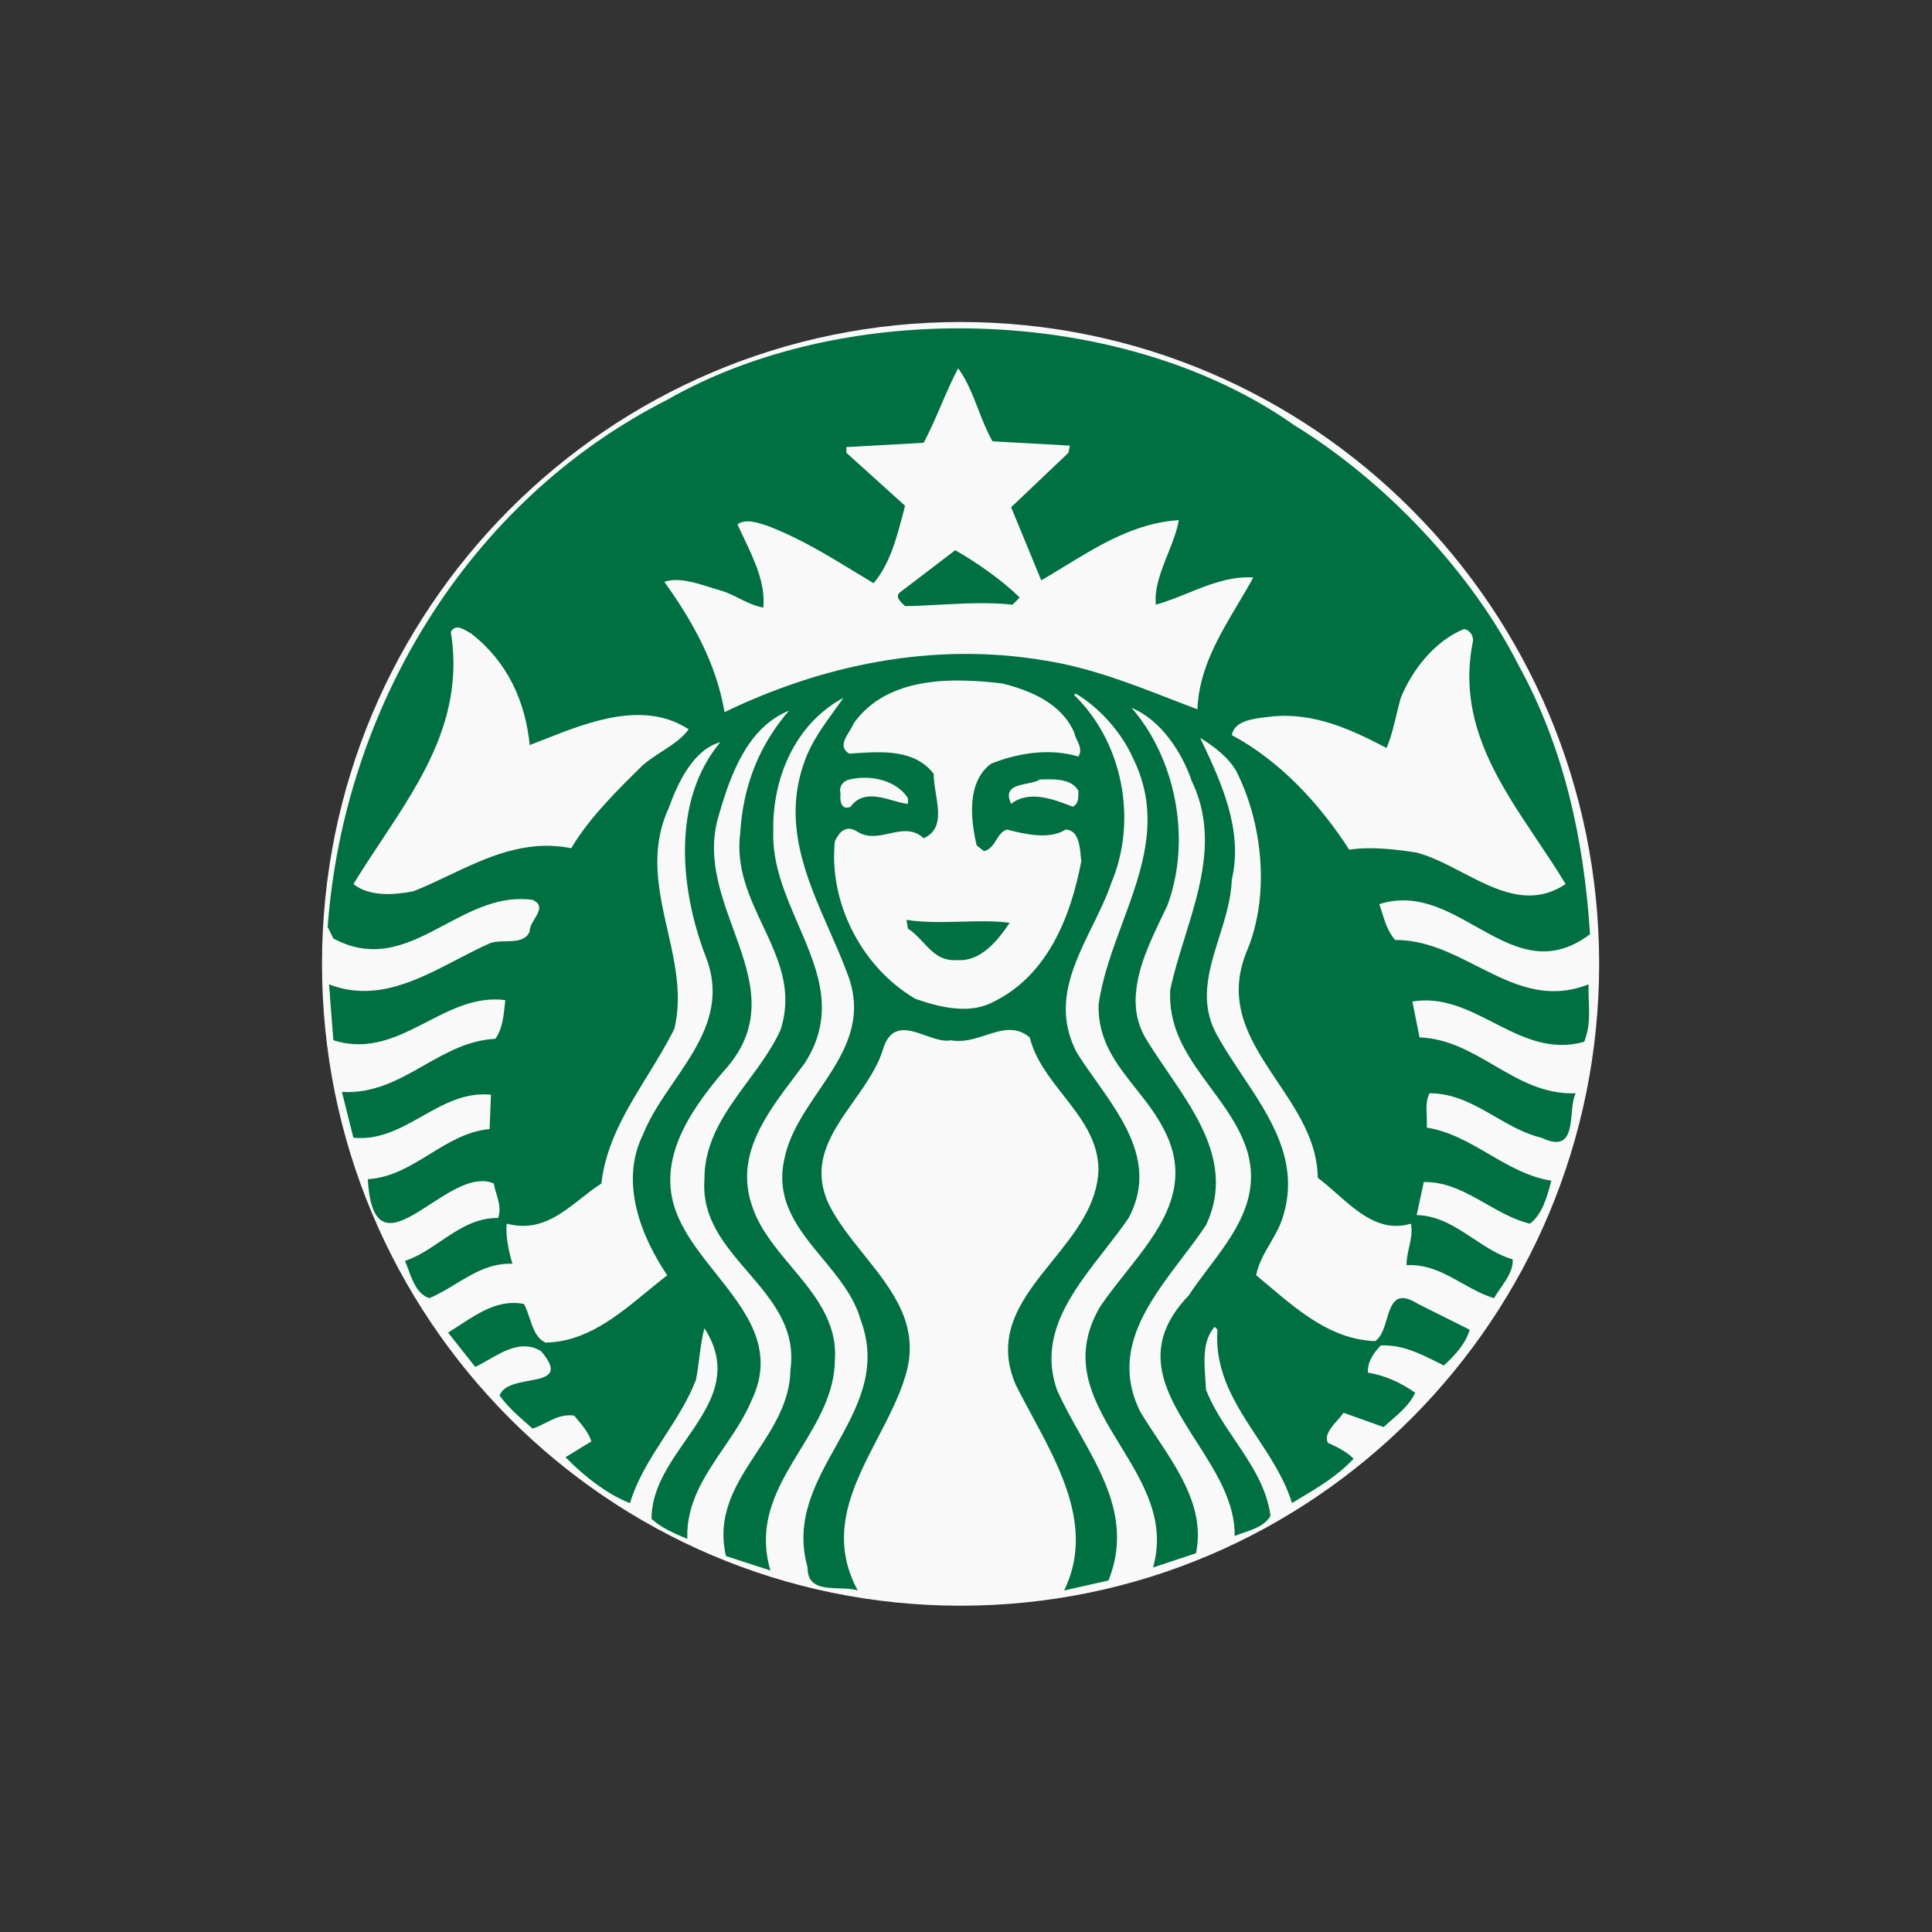
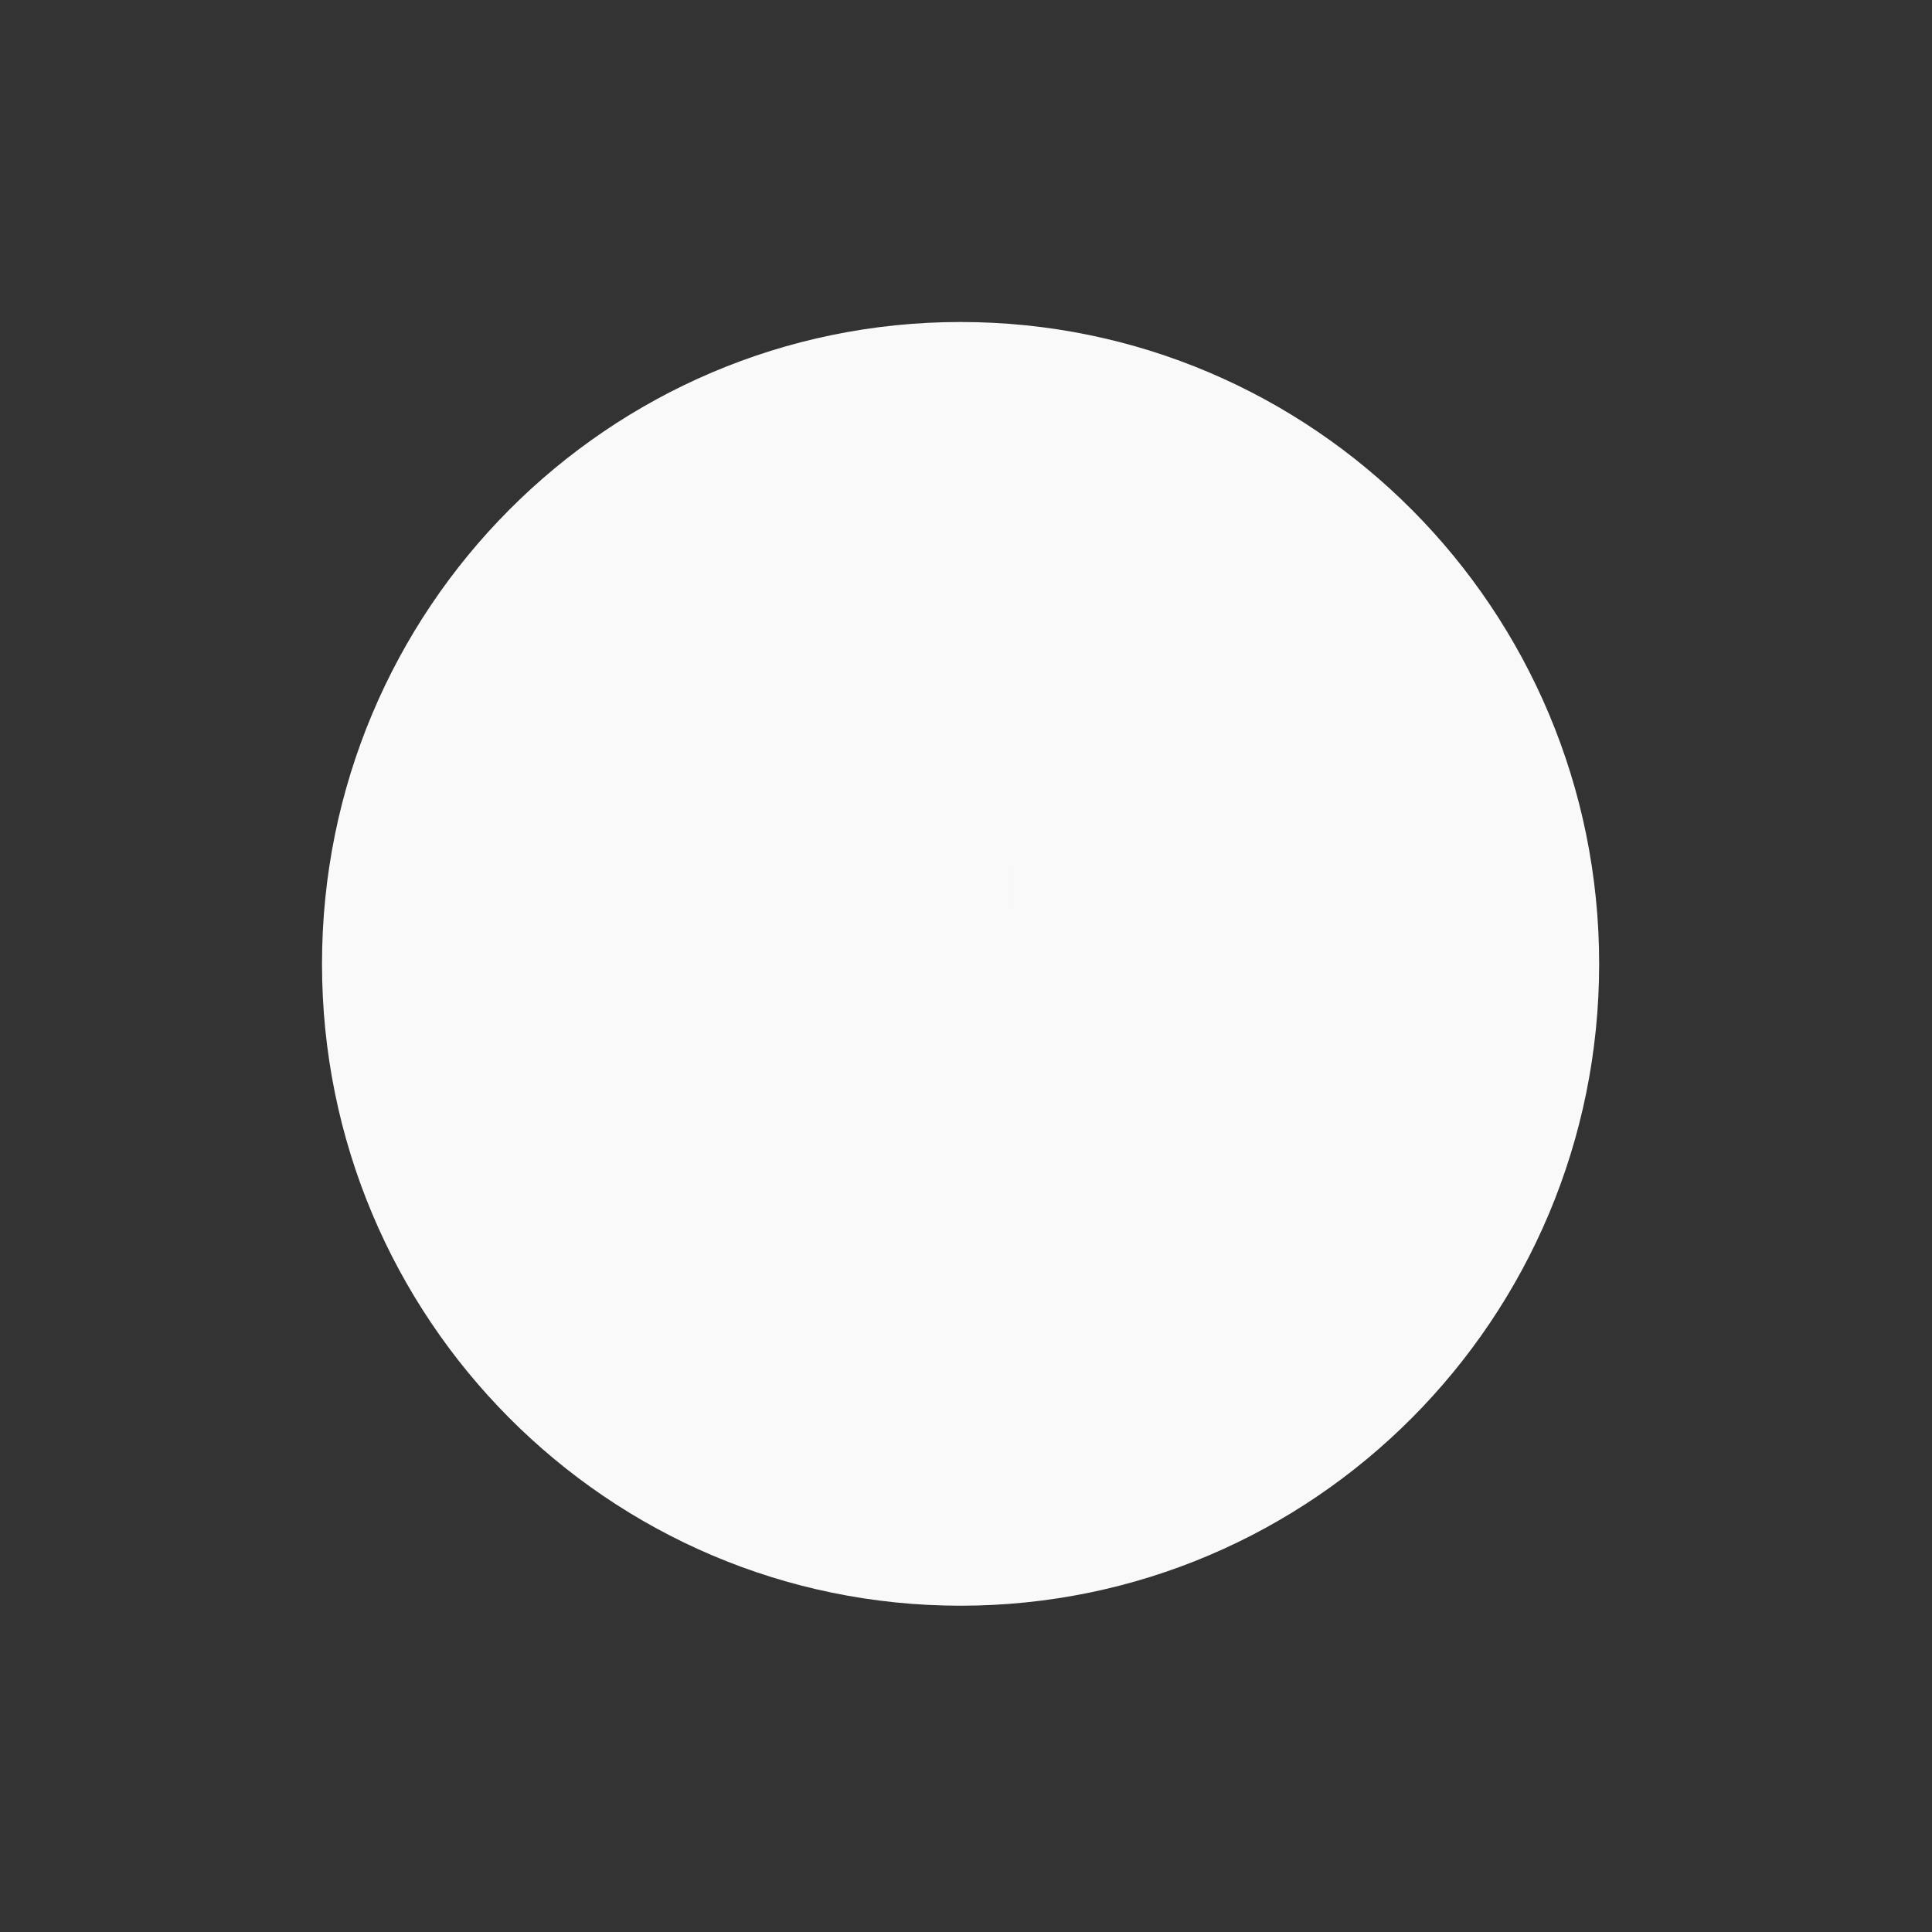
<svg xmlns="http://www.w3.org/2000/svg" width="150" height="150" viewBox="0 0 150 150" fill="none">
  <rect x="0" y="0" width="150" height="150" fill="#333333" stroke="none" />
  <path d="M124.158 74.833C124.158 102.356 101.96 124.667 74.579 124.667C47.197 124.667 25 102.356 25 74.833C25 47.311 47.197 25 74.579 25C101.961 25 124.158 47.311 124.158 74.833Z" fill="#F9F9F9" />
-   <path fill-rule="evenodd" clip-rule="evenodd" d="M123.355 77.722C123.349 77.571 123.343 77.418 123.339 77.262L123.334 76.425C120.028 77.728 117.373 76.379 114.669 75.006C112.673 73.992 110.649 72.964 108.317 72.981C107.762 72.341 107.529 71.588 107.293 70.826L107.293 70.826L107.293 70.826L107.292 70.826L107.292 70.826C107.228 70.617 107.163 70.408 107.091 70.2C109.895 69.296 112.265 70.629 114.584 71.934C117.389 73.512 120.119 75.048 123.448 72.532C122.97 65.002 121.368 57.929 117.887 51.626C114.248 44.431 107.542 37.344 100.531 33.044C93.312 27.934 83.607 25.414 74.003 25.494C66.045 25.56 58.153 27.41 51.801 31.04C36.118 39.013 26.666 55.215 25.44 71.973L25.882 72.865C29.193 74.636 31.849 73.226 34.559 71.787C36.677 70.663 38.827 69.521 41.349 69.863C42.169 70.241 41.845 70.779 41.508 71.341C41.312 71.665 41.113 71.997 41.127 72.309C40.828 73.049 40.037 73.066 39.246 73.083C38.849 73.092 38.452 73.101 38.118 73.201C37.241 73.581 36.359 74.04 35.467 74.505C32.356 76.125 29.12 77.81 25.547 76.424C25.547 76.424 25.581 76.768 25.616 77.262H25.609C25.705 78.525 25.883 80.766 25.883 80.766C28.663 81.647 30.913 80.489 33.157 79.333C35.076 78.345 36.992 77.359 39.23 77.65C39.221 77.739 39.212 77.829 39.203 77.918C39.101 78.912 38.996 79.939 38.454 80.652C36.365 80.758 34.644 81.736 32.922 82.714C30.974 83.821 29.026 84.928 26.545 84.773L27.436 88.331C29.456 88.536 31.116 87.599 32.777 86.663C34.437 85.726 36.097 84.79 38.118 84.994L38.012 87.66C36.261 87.823 34.816 88.713 33.372 89.602C31.878 90.521 30.385 91.44 28.556 91.553C28.842 96.457 30.983 95.069 33.428 93.484C35.086 92.409 36.885 91.242 38.339 91.888C38.384 92.159 38.464 92.426 38.544 92.694C38.726 93.304 38.908 93.914 38.675 94.562C36.924 94.538 35.568 95.453 34.211 96.368C33.325 96.966 32.44 97.563 31.444 97.899C31.532 98.104 31.614 98.326 31.698 98.554C32.039 99.479 32.413 100.492 33.333 100.787C34.051 100.49 34.723 100.083 35.395 99.676L35.395 99.676C36.739 98.862 38.082 98.049 39.786 98.12C39.49 97.155 39.231 95.856 39.344 95.004C41.797 95.652 43.459 94.346 45.11 93.049C45.629 92.641 46.147 92.234 46.688 91.889C47.044 88.752 48.659 86.127 50.273 83.504C51.008 82.31 51.742 81.116 52.357 79.875C52.567 78.999 52.638 78.129 52.624 77.262C52.589 75.575 52.211 73.909 51.833 72.239C51.129 69.132 50.422 66.015 51.916 62.741C52.621 60.775 53.846 58.186 55.923 57.628C52.103 62.191 52.809 69.158 54.811 74.313C55.216 75.362 55.36 76.336 55.321 77.262C55.217 79.746 53.766 81.868 52.321 83.982C51.398 85.331 50.478 86.677 49.912 88.111C48.099 91.783 49.76 95.976 51.801 99.013C51.279 99.416 50.765 99.839 50.249 100.263C47.873 102.216 45.486 104.178 42.346 104.239C41.631 103.89 41.375 103.118 41.119 102.345C40.991 101.959 40.863 101.572 40.678 101.238C38.789 100.864 37.213 101.892 35.686 102.889L35.686 102.889L35.686 102.889L35.686 102.889L35.686 102.889L35.686 102.889L35.686 102.889C35.385 103.085 35.087 103.28 34.788 103.462L36.899 106.128C37.225 105.973 37.562 105.78 37.907 105.583L37.907 105.582L37.907 105.582L37.907 105.582C39.205 104.839 40.614 104.032 42.019 104.911C43.567 106.742 42.409 106.956 41.056 107.205C40.107 107.38 39.063 107.573 38.788 108.354C39.449 109.249 40.234 109.937 41.055 110.656C41.152 110.742 41.251 110.828 41.349 110.915C41.706 110.803 42.039 110.635 42.372 110.466C43.04 110.127 43.71 109.787 44.578 109.909C44.65 109.997 44.724 110.084 44.797 110.172L44.797 110.172C45.254 110.716 45.72 111.272 45.911 111.912L43.907 113.139C45.354 114.622 47.173 116.032 48.913 116.704C49.474 114.819 50.543 113.165 51.612 111.509C52.523 110.099 53.435 108.689 54.032 107.135C54.14 106.597 54.215 106.013 54.29 105.433C54.396 104.613 54.501 103.8 54.695 103.128C56.895 106.549 55.089 109.151 53.225 111.836C51.917 113.721 50.581 115.646 50.581 117.924C51.368 118.635 52.322 119.038 53.25 119.431L53.362 119.478C53.267 116.702 54.722 114.565 56.18 112.422C57 111.218 57.821 110.012 58.367 108.69C60.254 104.743 57.912 101.801 55.572 98.862C54.46 97.465 53.349 96.069 52.691 94.566C50.763 90.335 53.472 86.363 56.143 83.215C58.003 81.206 58.486 79.241 58.322 77.264C58.181 75.566 57.563 73.865 56.934 72.135L56.934 72.135C55.905 69.306 54.849 66.4 55.808 63.3C56.698 60.185 58.03 56.473 61.255 55.178C58.918 57.883 57.694 61.035 57.475 64.632C57.111 67.368 58.179 69.638 59.228 71.868C60.053 73.622 60.867 75.351 60.965 77.264C61.006 78.131 60.903 79.035 60.591 79.991C59.941 81.397 58.998 82.679 58.055 83.959C56.362 86.259 54.672 88.554 54.695 91.556C54.459 94.562 56.26 96.659 58.06 98.753C59.943 100.944 61.824 103.133 61.368 106.359C61.335 108.83 60.04 110.803 58.75 112.767C57.176 115.166 55.61 117.551 56.363 120.812L59.815 121.931C58.706 118.167 60.429 115.343 62.149 112.526C63.478 110.349 64.804 108.175 64.82 105.574C65.016 102.614 63.233 100.486 61.449 98.355C60.193 96.855 58.935 95.353 58.368 93.559C57.074 89.703 59.469 86.535 61.714 83.567L61.714 83.567L61.714 83.567C61.974 83.223 62.232 82.882 62.482 82.543C63.666 80.699 63.944 78.961 63.754 77.264C63.541 75.409 62.762 73.607 61.971 71.778C60.969 69.458 59.947 67.095 60.036 64.525C59.96 60.299 61.812 56.144 65.484 54.18C65.262 54.498 65.035 54.812 64.807 55.127L64.807 55.127L64.807 55.127L64.807 55.127L64.807 55.127L64.807 55.128L64.807 55.128L64.807 55.128L64.807 55.128C63.896 56.389 62.987 57.647 62.482 59.071C60.712 63.864 62.587 68.129 64.407 72.273L64.407 72.273C64.954 73.517 65.496 74.75 65.933 75.983C66.079 76.425 66.181 76.849 66.238 77.264C66.652 80.142 65.11 82.414 63.559 84.701C62.443 86.346 61.322 87.998 60.92 89.887C60.134 93.209 61.985 95.444 63.856 97.702C65.077 99.175 66.305 100.658 66.816 102.458C68.243 106.277 66.57 109.279 64.886 112.303C63.285 115.177 61.673 118.07 62.702 121.702C62.676 123.237 63.926 123.279 65.148 123.319H65.148C65.67 123.336 66.186 123.353 66.596 123.486C64.244 119.148 66.222 115.344 68.166 111.607C68.979 110.043 69.787 108.49 70.268 106.915C71.525 102.966 69.311 100.204 67.077 97.417C66.079 96.172 65.077 94.923 64.379 93.56C62.843 90.353 64.555 87.933 66.28 85.493C67.227 84.154 68.178 82.81 68.599 81.326C69.248 79.468 70.56 79.933 71.858 80.393C72.555 80.64 73.249 80.886 73.833 80.769C74.781 80.942 75.676 80.651 76.535 80.372C77.728 79.985 78.851 79.62 79.951 80.548C80.362 82.228 81.453 83.623 82.543 85.015C83.905 86.757 85.264 88.494 85.284 90.78C85.22 93.541 83.453 95.732 81.707 97.895C79.423 100.727 77.177 103.512 78.839 107.464C79.228 108.249 79.662 109.052 80.104 109.871C82.398 114.121 84.918 118.788 82.618 123.486L86.062 122.708C87.803 118.355 85.784 114.765 83.814 111.266C83.183 110.144 82.557 109.031 82.062 107.905C80.59 103.694 83.216 100.325 85.751 97.074C86.405 96.234 87.054 95.402 87.624 94.565C89.785 90.522 87.338 87.074 85.058 83.861L85.058 83.861L85.058 83.861L85.058 83.861L85.057 83.861L85.057 83.861L85.057 83.86C84.555 83.152 84.06 82.455 83.625 81.766C82.793 80.195 82.623 78.703 82.825 77.264C83.083 75.409 83.956 73.633 84.815 71.886L84.815 71.886C85.369 70.758 85.918 69.642 86.291 68.525C88.331 63.67 87.18 57.63 83.396 53.959L83.51 53.844C85.402 54.958 87.107 56.922 87.96 58.849C90.21 63.373 88.67 67.538 87.13 71.702C86.449 73.546 85.767 75.389 85.415 77.263L85.294 77.986C85.221 80.782 86.682 82.622 88.182 84.513L88.182 84.513C88.993 85.534 89.814 86.569 90.412 87.777C92.669 92.176 89.987 95.555 87.373 98.849C86.682 99.719 85.996 100.584 85.407 101.459C82.961 105.653 84.958 108.919 86.995 112.252C88.759 115.137 90.554 118.072 89.521 121.702L92.859 120.591C93.541 117.229 91.649 114.374 89.82 111.616C89.368 110.934 88.92 110.258 88.516 109.582C86.238 104.963 89.1 101.195 91.807 97.629C92.448 96.785 93.081 95.952 93.634 95.122C95.746 90.654 93.086 86.765 90.653 83.207C90.137 82.454 89.632 81.715 89.185 80.989C88.366 79.793 88.107 78.532 88.179 77.263H88.187C88.304 75.148 89.335 73.007 90.241 71.125L90.242 71.123C90.376 70.845 90.507 70.573 90.632 70.307C92.562 65.113 91.225 58.815 87.852 54.955C90.114 55.884 91.777 58.409 92.522 60.631C94.498 64.718 93.224 68.807 91.993 72.76L91.993 72.76L91.993 72.761C91.56 74.15 91.132 75.523 90.853 76.874L90.846 77.262C90.822 80.152 92.4 82.292 93.99 84.447C95.141 86.005 96.296 87.572 96.856 89.436C97.884 93.076 95.805 95.832 93.807 98.478C93.279 99.178 92.757 99.869 92.3 100.568C88.29 104.737 90.551 108.27 92.891 111.926C94.381 114.254 95.903 116.631 95.859 119.256C96.089 119.159 96.335 119.074 96.585 118.988C97.384 118.713 98.215 118.427 98.64 117.693C98.354 115.477 97.119 113.648 95.882 111.817C95.031 110.556 94.179 109.294 93.634 107.903C93.623 107.642 93.603 107.371 93.584 107.096L93.584 107.095C93.481 105.65 93.368 104.066 94.305 103.012L94.526 103.233C94.278 106.545 95.937 109.065 97.599 111.59C98.671 113.218 99.744 114.848 100.309 116.695C100.492 116.585 100.675 116.475 100.859 116.366C102.358 115.473 103.871 114.572 105.093 113.251C104.577 112.731 103.799 112.325 103.097 112.024C102.818 111.422 103.333 110.839 103.831 110.276L103.831 110.276L103.831 110.276C104.007 110.077 104.18 109.88 104.316 109.686L107.424 110.798C107.62 110.617 107.82 110.444 108.017 110.272C108.755 109.631 109.469 109.011 109.877 108.132C108.763 107.352 107.539 106.789 106.205 106.569C106.162 105.718 106.643 105.052 107.202 104.459C108.862 104.396 110.205 105.068 111.535 105.733L111.535 105.733C111.724 105.828 111.912 105.922 112.101 106.014C112.915 105.275 113.813 104.314 114.105 103.241L110.098 101.237C108.354 100.13 108.018 101.251 107.662 102.434C107.457 103.114 107.247 103.814 106.76 104.125C103.434 103.993 100.957 101.9 98.467 99.795C98.154 99.531 97.841 99.267 97.527 99.006C97.703 98.106 98.159 97.321 98.616 96.534C99.024 95.83 99.433 95.125 99.645 94.336C100.897 90.156 98.634 86.763 96.423 83.447L96.423 83.447C95.752 82.442 95.087 81.443 94.525 80.432C93.919 79.368 93.695 78.315 93.702 77.262C93.712 75.764 94.183 74.268 94.658 72.758C95.119 71.292 95.585 69.812 95.637 68.303C96.546 64.412 94.778 60.669 93.273 57.482L93.185 57.294C94.226 57.925 95.343 58.773 95.973 59.846C98.048 63.925 98.642 69.604 96.75 73.979C96.285 75.151 96.129 76.241 96.187 77.262C96.334 79.734 97.75 81.848 99.183 83.988C100.721 86.284 102.279 88.611 102.312 91.441C102.806 91.812 103.29 92.239 103.777 92.669C105.477 94.169 107.211 95.699 109.542 95.006C109.671 95.621 109.531 96.258 109.394 96.879C109.292 97.343 109.192 97.798 109.208 98.229C110.866 98.137 112.182 98.877 113.502 99.619C114.305 100.071 115.11 100.524 115.995 100.789C116.144 100.531 116.322 100.273 116.502 100.013L116.502 100.013L116.502 100.013L116.502 100.013L116.502 100.013L116.502 100.013L116.502 100.012L116.502 100.012L116.502 100.012C116.994 99.3 117.497 98.571 117.444 97.78C116.343 97.455 115.371 96.812 114.399 96.169C113.048 95.275 111.695 94.38 109.992 94.337L110.541 91.776C112.334 91.733 113.849 92.596 115.374 93.463C116.468 94.086 117.567 94.711 118.777 95.006C119.73 94.296 120.077 93.022 120.397 91.847L120.445 91.668C118.666 91.391 117.136 90.499 115.606 89.608C114.077 88.717 112.548 87.826 110.77 87.547C110.793 87.254 110.781 86.946 110.768 86.636V86.636C110.743 86.01 110.718 85.381 110.99 84.881C112.94 84.881 114.506 85.787 116.075 86.694C117.221 87.357 118.368 88.02 119.668 88.332C121.758 89.325 121.894 87.868 122.027 86.454C122.082 85.861 122.137 85.276 122.335 84.881C119.886 84.979 117.941 83.845 115.998 82.712C114.2 81.665 112.405 80.618 110.214 80.546L109.656 77.757C112.002 77.371 113.987 78.387 115.971 79.402C118.157 80.52 120.341 81.638 123.004 80.88C123.433 79.756 123.396 78.79 123.355 77.725L123.355 77.722ZM79.171 46.389C77.762 45.017 75.91 43.723 74.165 42.717L69.936 45.944C69.449 46.273 69.854 46.659 70.157 46.949C70.198 46.988 70.237 47.025 70.271 47.06C71.121 47.047 72.002 46.999 72.898 46.951C74.781 46.85 76.733 46.745 78.617 46.946L79.171 46.389ZM53.468 56.623C49.99 54.349 45.672 56.056 42.221 57.421L42.221 57.421L42.22 57.422L42.219 57.422L42.218 57.422C41.843 57.571 41.479 57.715 41.126 57.849C40.793 54.473 39.422 51.398 36.563 49.173C36.489 49.136 36.407 49.088 36.32 49.037C36.083 48.899 35.81 48.739 35.557 48.723C35.35 48.71 35.154 48.794 35.001 49.058C36.057 55.556 32.809 60.453 29.584 65.316L29.584 65.316C28.852 66.419 28.122 67.52 27.443 68.638C28.666 69.637 30.63 69.488 32.113 69.194C33.021 68.831 33.919 68.405 34.821 67.978L34.821 67.978C37.786 66.572 40.795 65.145 44.349 65.857C45.719 63.521 48.022 61.258 49.911 59.404C50.359 59.016 50.873 58.682 51.382 58.353C52.181 57.835 52.968 57.325 53.468 56.623ZM66.039 62.634C65.299 62.965 65.188 62.109 65.262 61.629C65.113 61.074 65.449 60.631 65.933 60.524C66.259 60.448 66.597 60.4 66.931 60.388C68.375 60.334 69.797 60.879 70.489 61.965V62.413C70.157 62.384 69.772 62.275 69.364 62.159C68.218 61.835 66.888 61.459 66.039 62.634ZM83.394 56.852C82.359 54.552 79.985 53.622 77.832 53.066C76.776 52.936 75.68 52.848 74.594 52.837L74.543 52.837C74.356 52.835 74.17 52.833 73.984 52.837C70.944 52.899 68.04 53.679 66.266 56.181C66.199 56.366 66.073 56.571 65.941 56.784C65.572 57.383 65.164 58.045 65.931 58.512C66.052 58.505 66.174 58.496 66.297 58.488C68.541 58.339 71.014 58.174 72.491 60.075C72.491 60.559 72.575 61.086 72.66 61.614C72.888 63.032 73.118 64.459 71.714 65.08C70.884 64.312 69.976 64.511 69.051 64.714C68.194 64.902 67.323 65.093 66.488 64.523C65.671 64.04 65.154 64.603 64.819 65.308C64.336 69.905 66.743 74.978 71.044 77.536C72.787 78.164 75.13 78.762 76.949 77.87C81.324 75.833 83.136 71.164 83.951 66.862C83.935 66.745 83.923 66.612 83.909 66.471C83.829 65.62 83.717 64.442 82.732 64.409C81.46 65.214 79.615 64.763 78.248 64.428L78.248 64.428L78.169 64.409C77.782 64.534 77.57 64.869 77.356 65.21C77.119 65.585 76.878 65.968 76.394 66.086L75.83 65.636C75.347 63.6 75.05 60.706 76.943 59.297C79.058 58.444 81.542 58.072 83.73 58.741C84.003 58.271 83.812 57.868 83.622 57.464C83.527 57.263 83.432 57.062 83.394 56.852ZM80.907 60.517C80.991 60.514 81.076 60.511 81.162 60.508C82.196 60.488 83.277 60.567 83.73 61.408C83.723 61.493 83.722 61.58 83.721 61.667C83.715 62.043 83.71 62.424 83.287 62.634L83.266 62.626C81.859 62.072 79.906 61.304 78.503 62.413C77.933 61.198 78.86 61.011 79.738 60.834C80.119 60.756 80.492 60.681 80.727 60.524C80.787 60.522 80.847 60.52 80.907 60.517ZM97.306 44.83C95.477 44.733 93.847 45.393 92.216 46.052C91.399 46.382 90.583 46.712 89.741 46.948C89.61 45.665 90.139 44.34 90.666 43.021C91.021 42.133 91.374 41.248 91.524 40.381C88.167 40.597 85.384 42.299 82.623 43.988C82.031 44.35 81.439 44.712 80.843 45.058C80.063 43.172 79.28 41.276 78.504 39.383L82.954 35.154L83.068 34.597L77.058 34.263C76.611 33.48 76.281 32.628 75.952 31.778C75.518 30.659 75.086 29.544 74.391 28.595C73.89 29.541 73.471 30.514 73.053 31.488L73.053 31.488C72.634 32.46 72.216 33.432 71.716 34.377L65.713 34.712V35.154L70.269 39.268C70.226 39.432 70.183 39.597 70.14 39.763C69.627 41.735 69.088 43.805 67.824 45.279C67.373 45.009 66.924 44.735 66.474 44.461C64.257 43.11 62.029 41.752 59.596 40.829L59.471 40.789C58.777 40.562 57.851 40.26 57.257 40.715C57.407 41.047 57.568 41.383 57.73 41.722C58.564 43.47 59.444 45.312 59.261 47.176C58.579 47.051 57.978 46.752 57.381 46.454C56.906 46.218 56.434 45.982 55.924 45.836C55.644 45.76 55.353 45.668 55.057 45.575C53.896 45.211 52.644 44.818 51.581 45.173C53.807 48.286 55.623 51.544 56.251 55.291C63.634 51.728 72.243 49.768 81.18 51.291C84.609 51.836 87.812 53.079 90.916 54.282L90.916 54.283L90.917 54.283C91.605 54.55 92.287 54.815 92.966 55.069C93.081 51.992 94.63 49.388 96.118 46.888L96.118 46.888L96.118 46.888L96.118 46.888C96.53 46.197 96.936 45.514 97.306 44.83ZM113.517 67.73C112.334 67.115 111.158 66.503 109.984 66.192C108.315 65.934 106.355 65.711 104.757 65.972C102.462 62.415 99.383 59.075 95.638 57.074C95.838 55.962 97.269 55.798 98.422 55.665C98.536 55.652 98.647 55.639 98.753 55.626C102.053 55.296 104.944 56.662 107.652 58.071C107.997 57.259 108.209 56.377 108.421 55.496L108.421 55.496L108.421 55.496C108.527 55.054 108.634 54.612 108.757 54.179C109.651 51.989 111.402 49.762 113.663 48.838C114.143 48.911 114.477 49.434 114.326 49.95C113.168 56.019 116.28 60.657 119.356 65.242C120.113 66.37 120.868 67.496 121.556 68.638C118.798 70.479 116.14 69.096 113.517 67.73ZM70.382 71.419L70.488 72.089C70.975 72.413 71.348 72.812 71.705 73.195C72.412 73.951 73.056 74.641 74.389 74.542C76.168 74.647 77.503 72.981 78.389 71.647C77.244 71.489 75.98 71.522 74.682 71.557C73.253 71.594 71.782 71.634 70.382 71.419ZM72.385 68.746C72.397 68.63 72.409 68.516 72.385 68.417C72.979 68.009 73.802 67.778 74.594 67.778C75.387 67.778 76.142 68.013 76.605 68.531C76.16 69.476 75.047 69.388 74.004 69.305C73.492 69.264 72.996 69.224 72.606 69.309C72.336 69.209 72.36 68.977 72.385 68.746Z" fill="#007042" />
  <path opacity="0.99" d="M70.384 67.13H78.515V70.471H70.384V67.13Z" fill="#F9F9F9" />
-   <path d="M71.886 68.916C72.937 69.165 73.197 69.538 74.027 69.642C74.91 69.626 74.783 69.447 76.322 68.915C76.423 68.88 76.562 68.657 76.39 68.486C75.434 67.537 74.773 68.215 74.174 68.233C73.379 68.241 72.633 67.552 71.857 68.448C71.724 68.63 71.655 68.809 71.886 68.916Z" fill="#F9F9F9" />
</svg>